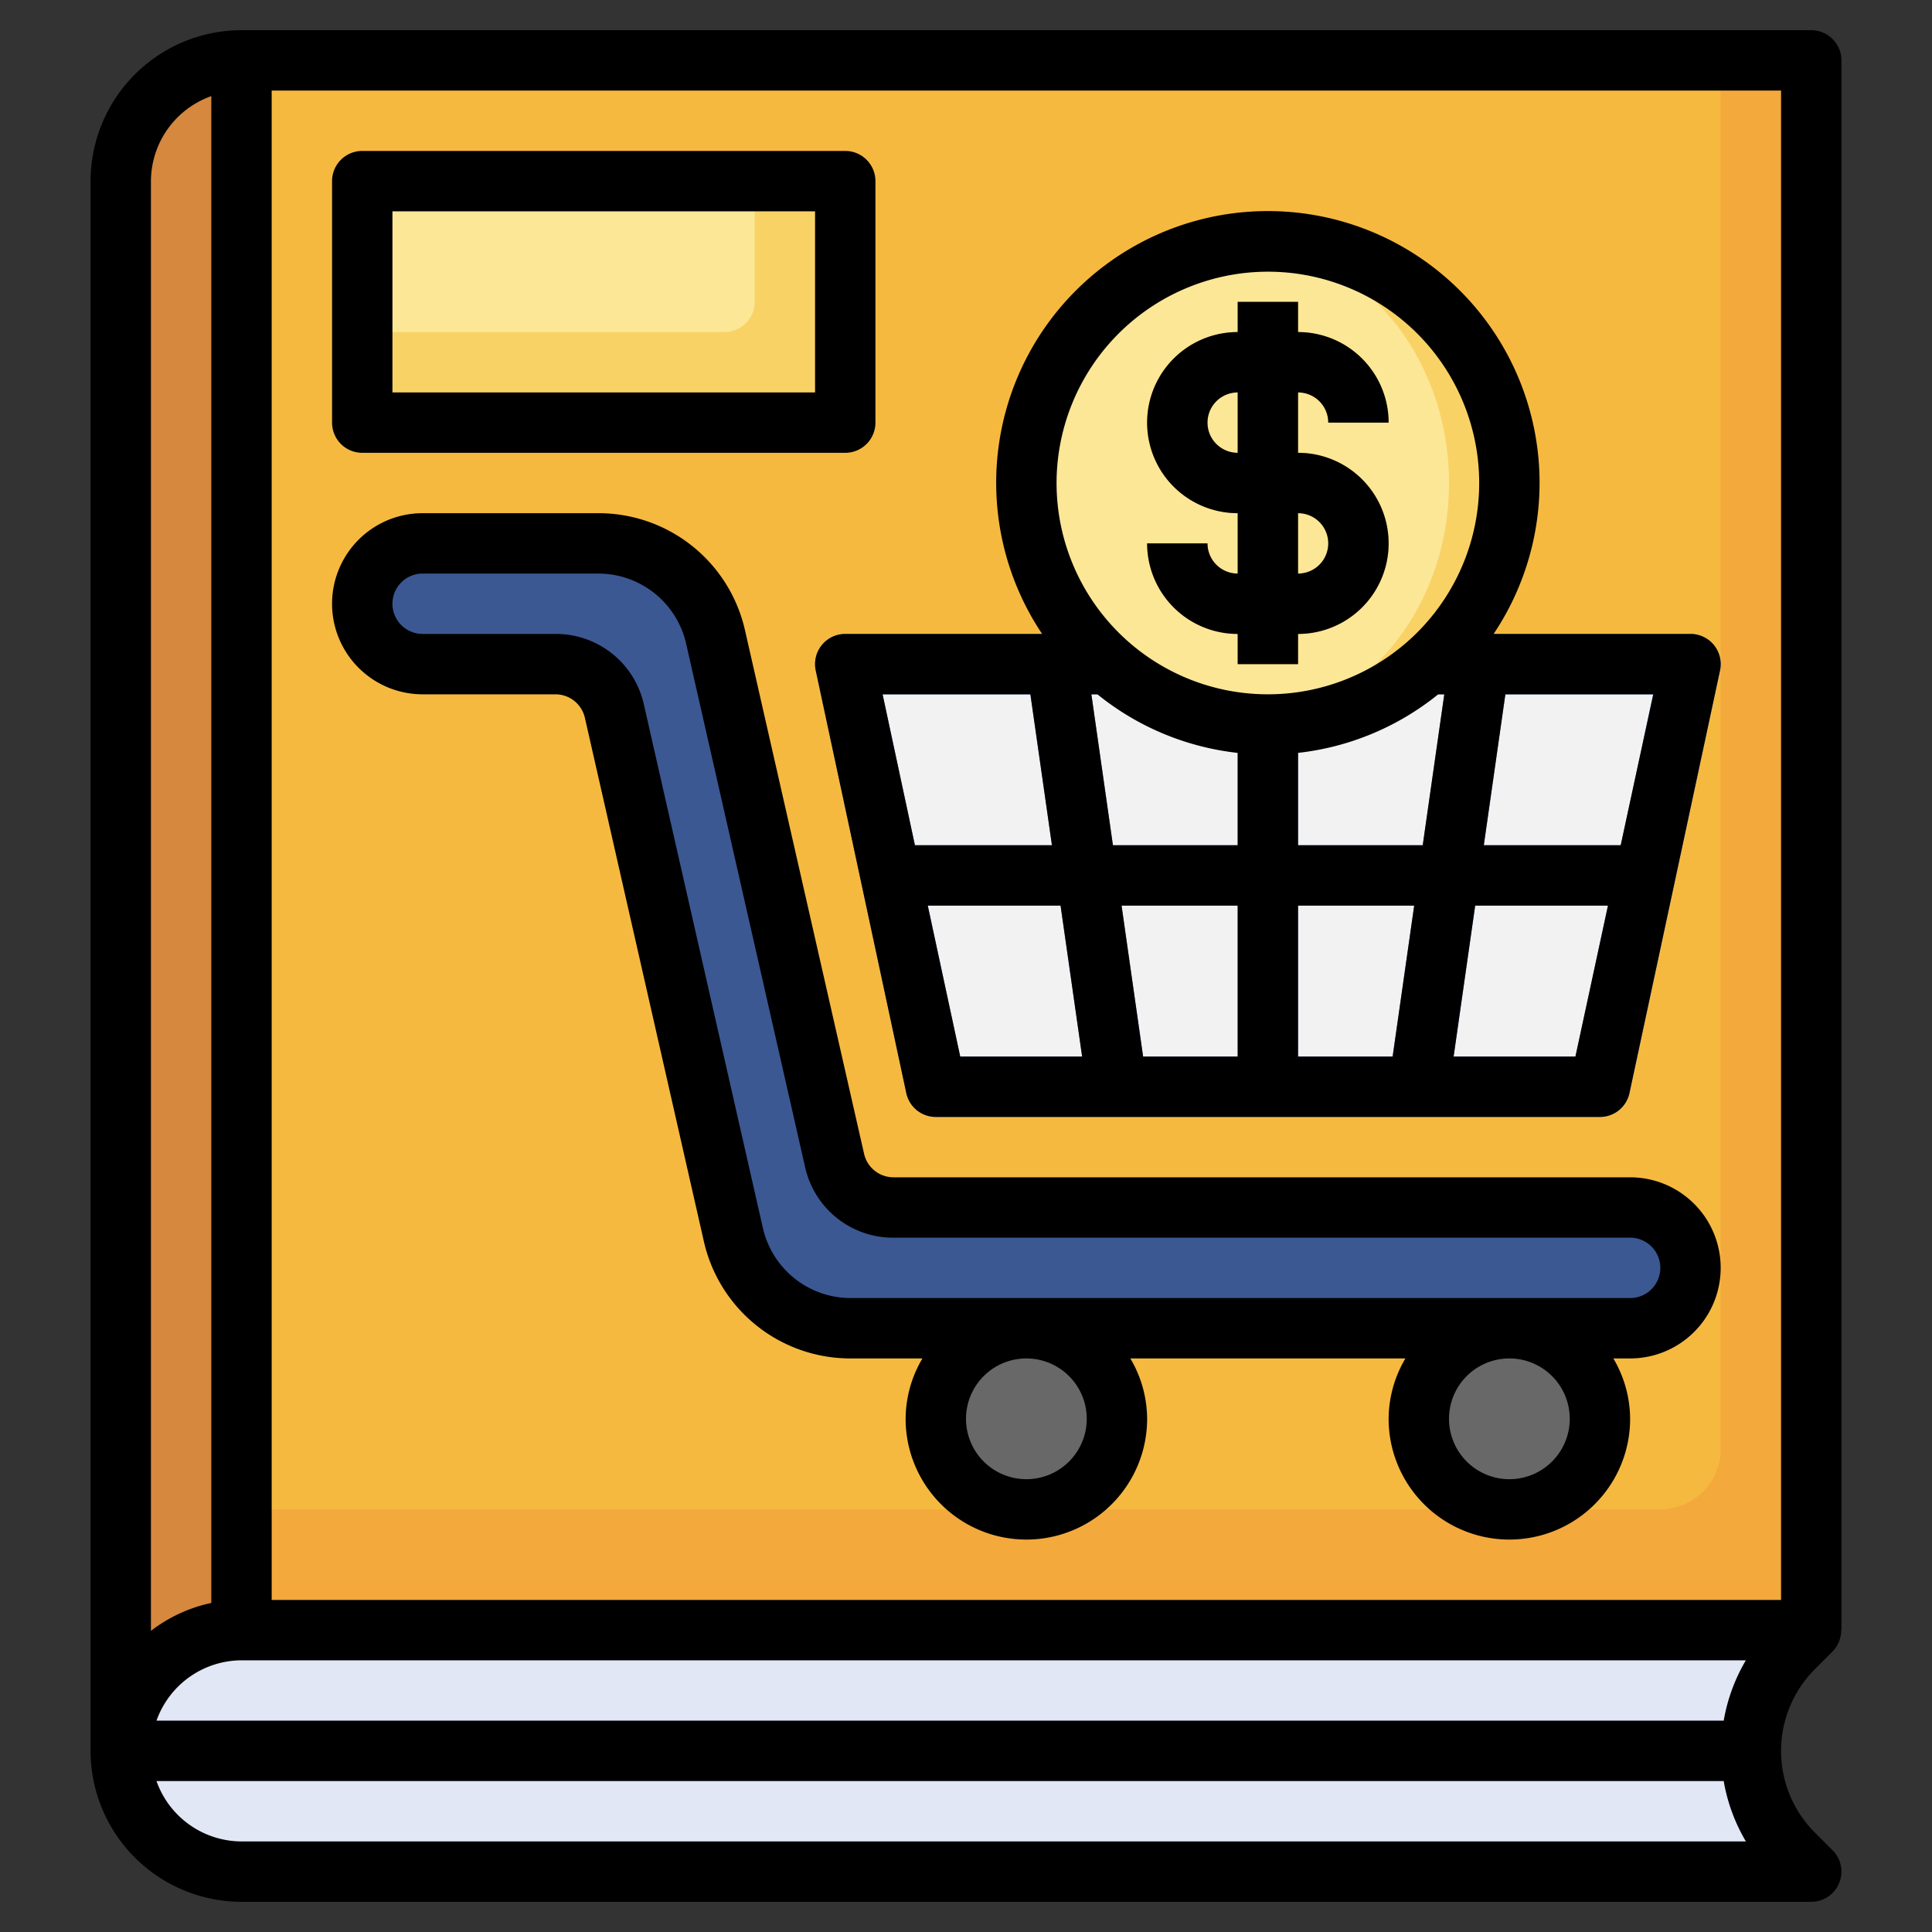
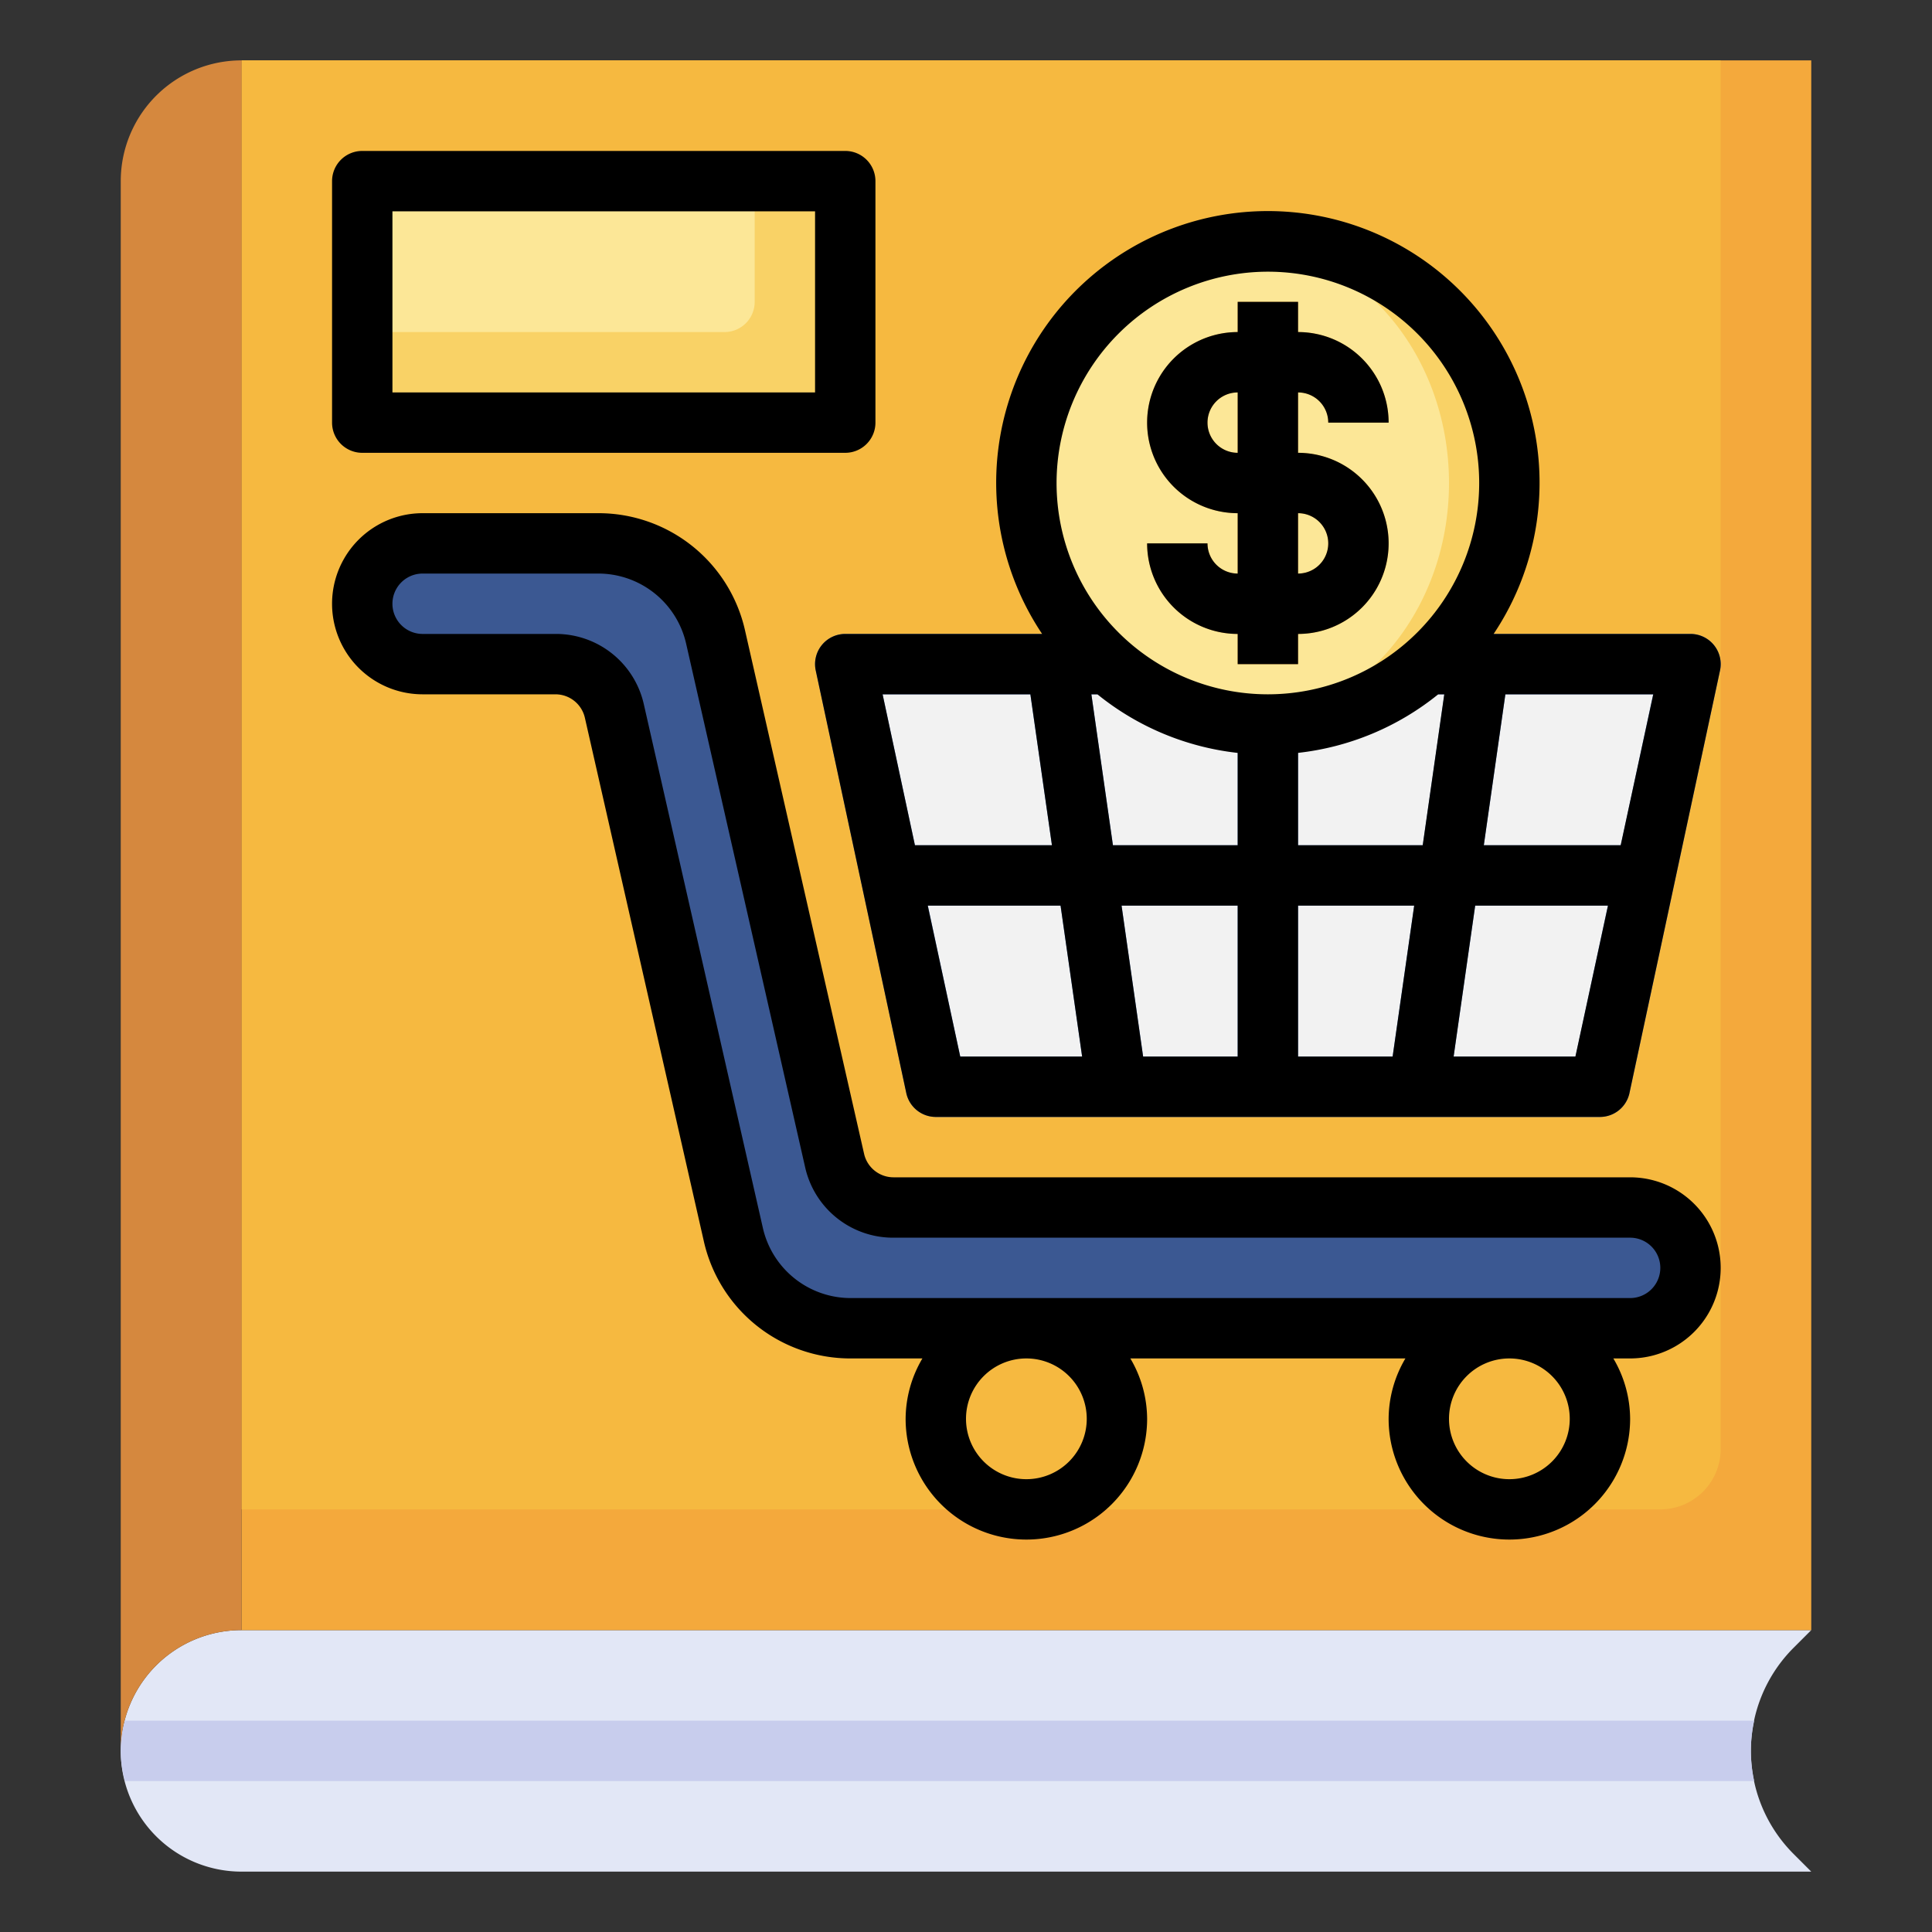
<svg xmlns="http://www.w3.org/2000/svg" id="Layer_3" height="512" viewBox="0 0 64 64" width="512" data-name="Layer 3">
  <rect x="0" y="0" width="64" height="64" fill="#333333" stroke="none" />
  <path d="m60 62h-52a4 4 0 0 1 -4-4 4 4 0 0 1 4-4h52l-.586.586a4.828 4.828 0 0 0 -1.414 3.414 4.828 4.828 0 0 0 1.414 3.414z" fill="#e2e7f6" />
  <path d="m8 2h52v52h-52z" fill="#f4a93c" />
  <path d="m57 48v-46h-49v48h47a2 2 0 0 0 2-2z" fill="#f6b940" />
  <path d="m8 2v52a4 4 0 0 0 -4 4v-52a4 4 0 0 1 4-4z" fill="#d5883e" />
  <path d="m28 22.001 3 14h22l3-14z" fill="#f2f2f2" />
  <path d="m14 22h4.4a2 2 0 0 1 1.95 1.557l3.939 17.329a4 4 0 0 0 3.904 3.114h25.807a2 2 0 0 0 2-2 2 2 0 0 0 -2-2h-24.4a2 2 0 0 1 -1.951-1.557l-3.939-17.33a4 4 0 0 0 -3.904-3.113h-5.806a2 2 0 0 0 -2 2 2 2 0 0 0 2 2z" fill="#3b5892" />
  <path d="m56.777 21.371a1 1 0 0 0 -.777-.371h-28a1 1 0 0 0 -.977 1.209l3 14a1 1 0 0 0 .977.791h22a1 1 0 0 0 .978-.791l3-14a1 1 0 0 0 -.201-.838zm-3.086 6.629h-4.538l.715-5h4.895zm-12.691 2v5h-3.132l-.715-5zm-4.132-2-.715-5h4.847v5zm6.132 2h3.847l-.715 5h-3.132zm0-2v-5h4.847l-.715 5zm-8.868-5 .715 5h-4.538l-1.072-5zm-3.395 7h4.395l.715 5h-4.038zm21.455 5h-4.039l.715-5h4.395z" fill="#5e87ca" />
-   <circle cx="34" cy="47" fill="#686868" r="3" />
-   <circle cx="50" cy="47" fill="#686868" r="3" />
  <circle cx="42" cy="16" fill="#f9d266" r="8" />
  <ellipse cx="41" cy="16" fill="#fce797" rx="7" ry="7.931" />
  <path d="m43 15v-2a1 1 0 0 1 1 1h2a3 3 0 0 0 -3-3v-1h-2v1a3 3 0 0 0 0 6v2a1 1 0 0 1 -1-1h-2a3 3 0 0 0 3 3v1h2v-1a3 3 0 0 0 0-6zm-3-1a1 1 0 0 1 1-1v2a1 1 0 0 1 -1-1zm3 5v-2a1 1 0 0 1 0 2z" fill="#f0ae42" />
  <path d="m58 58a4.84 4.84 0 0 1 .11-1h-53.969a3.617 3.617 0 0 0 0 2h53.969a4.84 4.84 0 0 1 -.11-1z" fill="#c8cded" />
  <path d="m12 6h16v8h-16z" fill="#f9d266" />
  <path d="m25 10v-4h-13v5h12a1 1 0 0 0 1-1z" fill="#fce797" />
-   <path d="m60.707 54.707a1 1 0 0 0 .284-.707h.009v-52a1 1 0 0 0 -1-1h-52a5.006 5.006 0 0 0 -5 5v52a5.006 5.006 0 0 0 5 5h52a1 1 0 0 0 .707-1.707l-.586-.586a3.829 3.829 0 0 1 0-5.414zm-3.607 2.293h-51.916a3 3 0 0 1 2.816-2h49.834a5.874 5.874 0 0 0 -.734 2zm-50.1-53.816v49.916a4.954 4.954 0 0 0 -2 .925v-48.025a3 3 0 0 1 2-2.816zm1 57.816a3 3 0 0 1 -2.816-2h51.916a5.874 5.874 0 0 0 .735 2zm1-8v-50h50v50z" />
  <path d="m54 39h-24.4a1 1 0 0 1 -.976-.778l-3.942-17.33a4.975 4.975 0 0 0 -4.876-3.892h-5.806a3 3 0 0 0 0 6h4.4a1 1 0 0 1 .975.778l3.938 17.329a4.975 4.975 0 0 0 4.88 3.893h2.363a3.959 3.959 0 0 0 -.556 2 4 4 0 1 0 8 0 3.959 3.959 0 0 0 -.556-2h9.112a3.959 3.959 0 0 0 -.556 2 4 4 0 1 0 8 0 3.959 3.959 0 0 0 -.556-2h.556a3 3 0 0 0 0-6zm-18 8a2 2 0 1 1 -2-2 2 2 0 0 1 2 2zm16 0a2 2 0 1 1 -2-2 2 2 0 0 1 2 2zm2-4h-25.807a2.984 2.984 0 0 1 -2.925-2.336l-3.939-17.328a2.984 2.984 0 0 0 -2.929-2.336h-4.4a1 1 0 0 1 0-2h5.806a2.985 2.985 0 0 1 2.926 2.335l3.939 17.331a2.985 2.985 0 0 0 2.929 2.334h24.4a1 1 0 0 1 0 2z" />
  <path d="m28 21a1 1 0 0 0 -.978 1.21l3 14a1 1 0 0 0 .978.79h22a1 1 0 0 0 .978-.79l3-14a1 1 0 0 0 -.978-1.21h-6.522a9 9 0 1 0 -14.956 0zm13 3.94v3.06h-4.133l-.714-5h.2a8.951 8.951 0 0 0 4.647 1.941zm6.643-1.94h.2l-.714 5h-4.129v-3.06a8.951 8.951 0 0 0 4.643-1.94zm-4.643 7h3.847l-.714 5h-3.133zm-2 5h-3.133l-.714-5h3.847zm-6.867-12 .714 5h-4.539l-1.071-5zm-3.4 7h4.4l.714 5h-4.038zm21.454 5h-4.034l.714-5h4.4zm1.5-7h-4.534l.714-5h4.9zm-11.687-19a7 7 0 1 1 -7 7 7.008 7.008 0 0 1 7-7z" />
  <path d="m40 18h-2a3 3 0 0 0 3 3v1h2v-1a3 3 0 0 0 0-6v-2a1 1 0 0 1 1 1h2a3 3 0 0 0 -3-3v-1h-2v1a3 3 0 0 0 0 6v2a1 1 0 0 1 -1-1zm0-4a1 1 0 0 1 1-1v2a1 1 0 0 1 -1-1zm3 3a1 1 0 0 1 0 2z" />
  <path d="m12 15h16a1 1 0 0 0 1-1v-8a1 1 0 0 0 -1-1h-16a1 1 0 0 0 -1 1v8a1 1 0 0 0 1 1zm1-8h14v6h-14z" />
</svg>